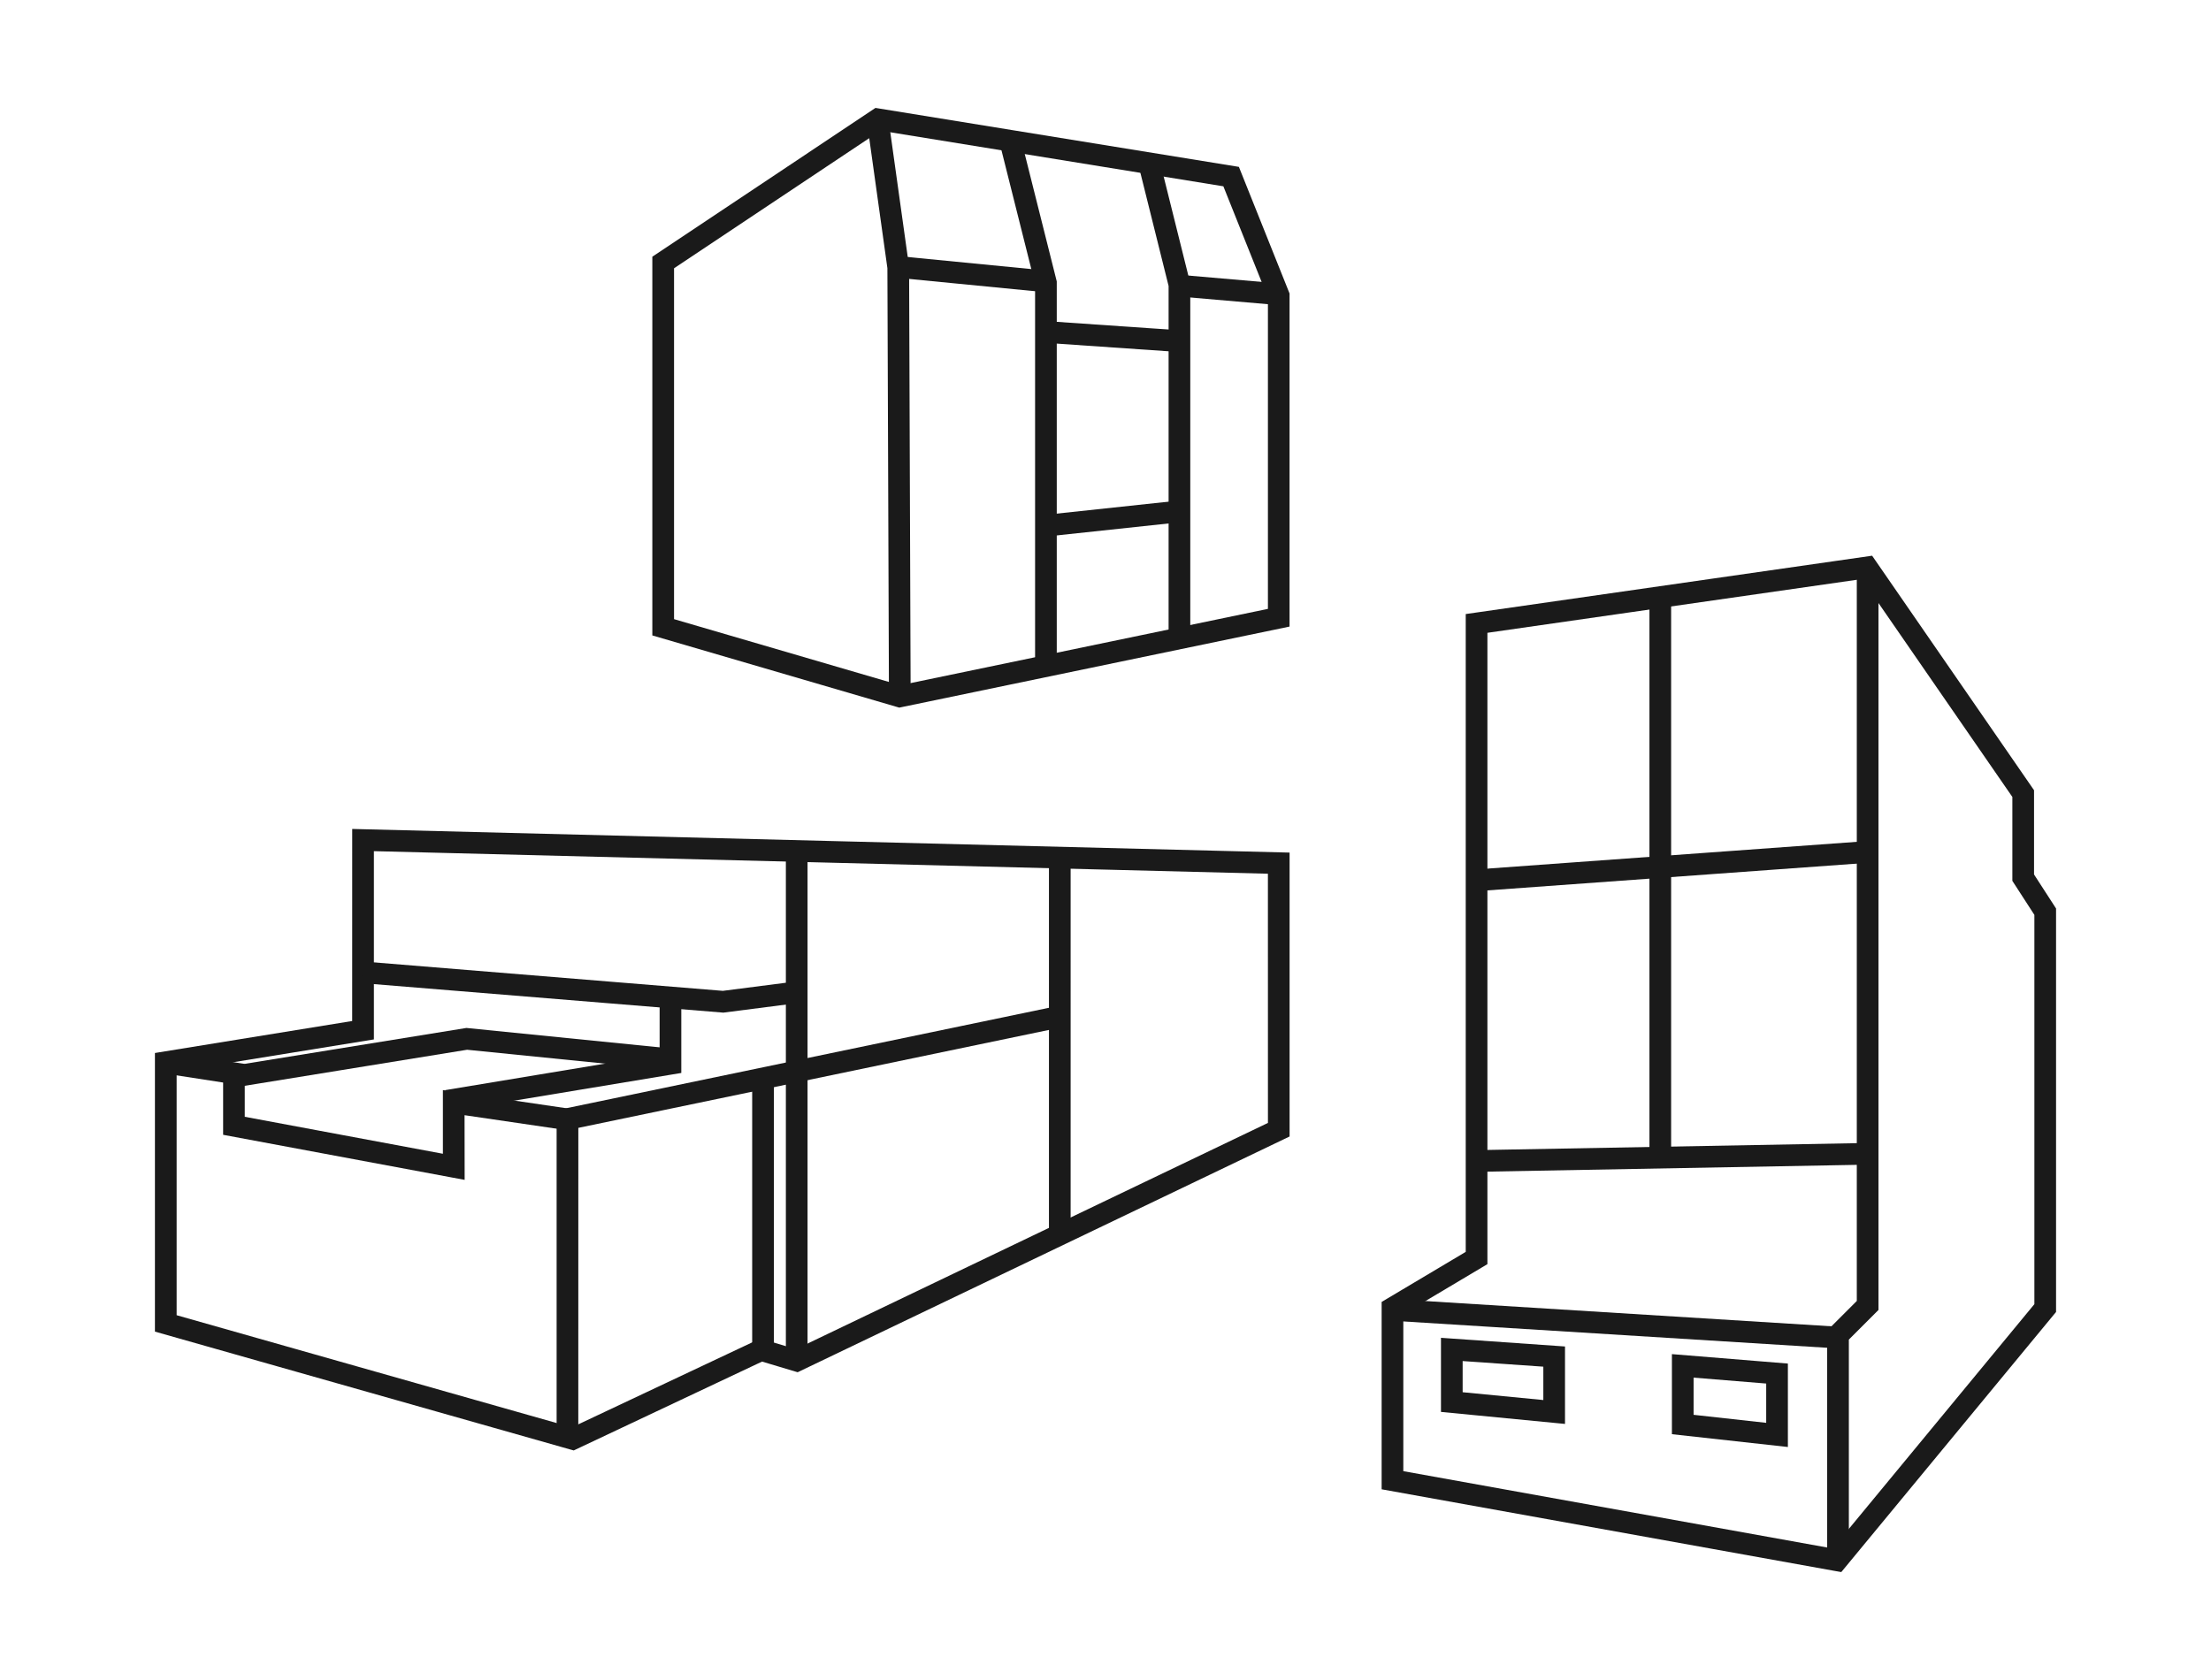
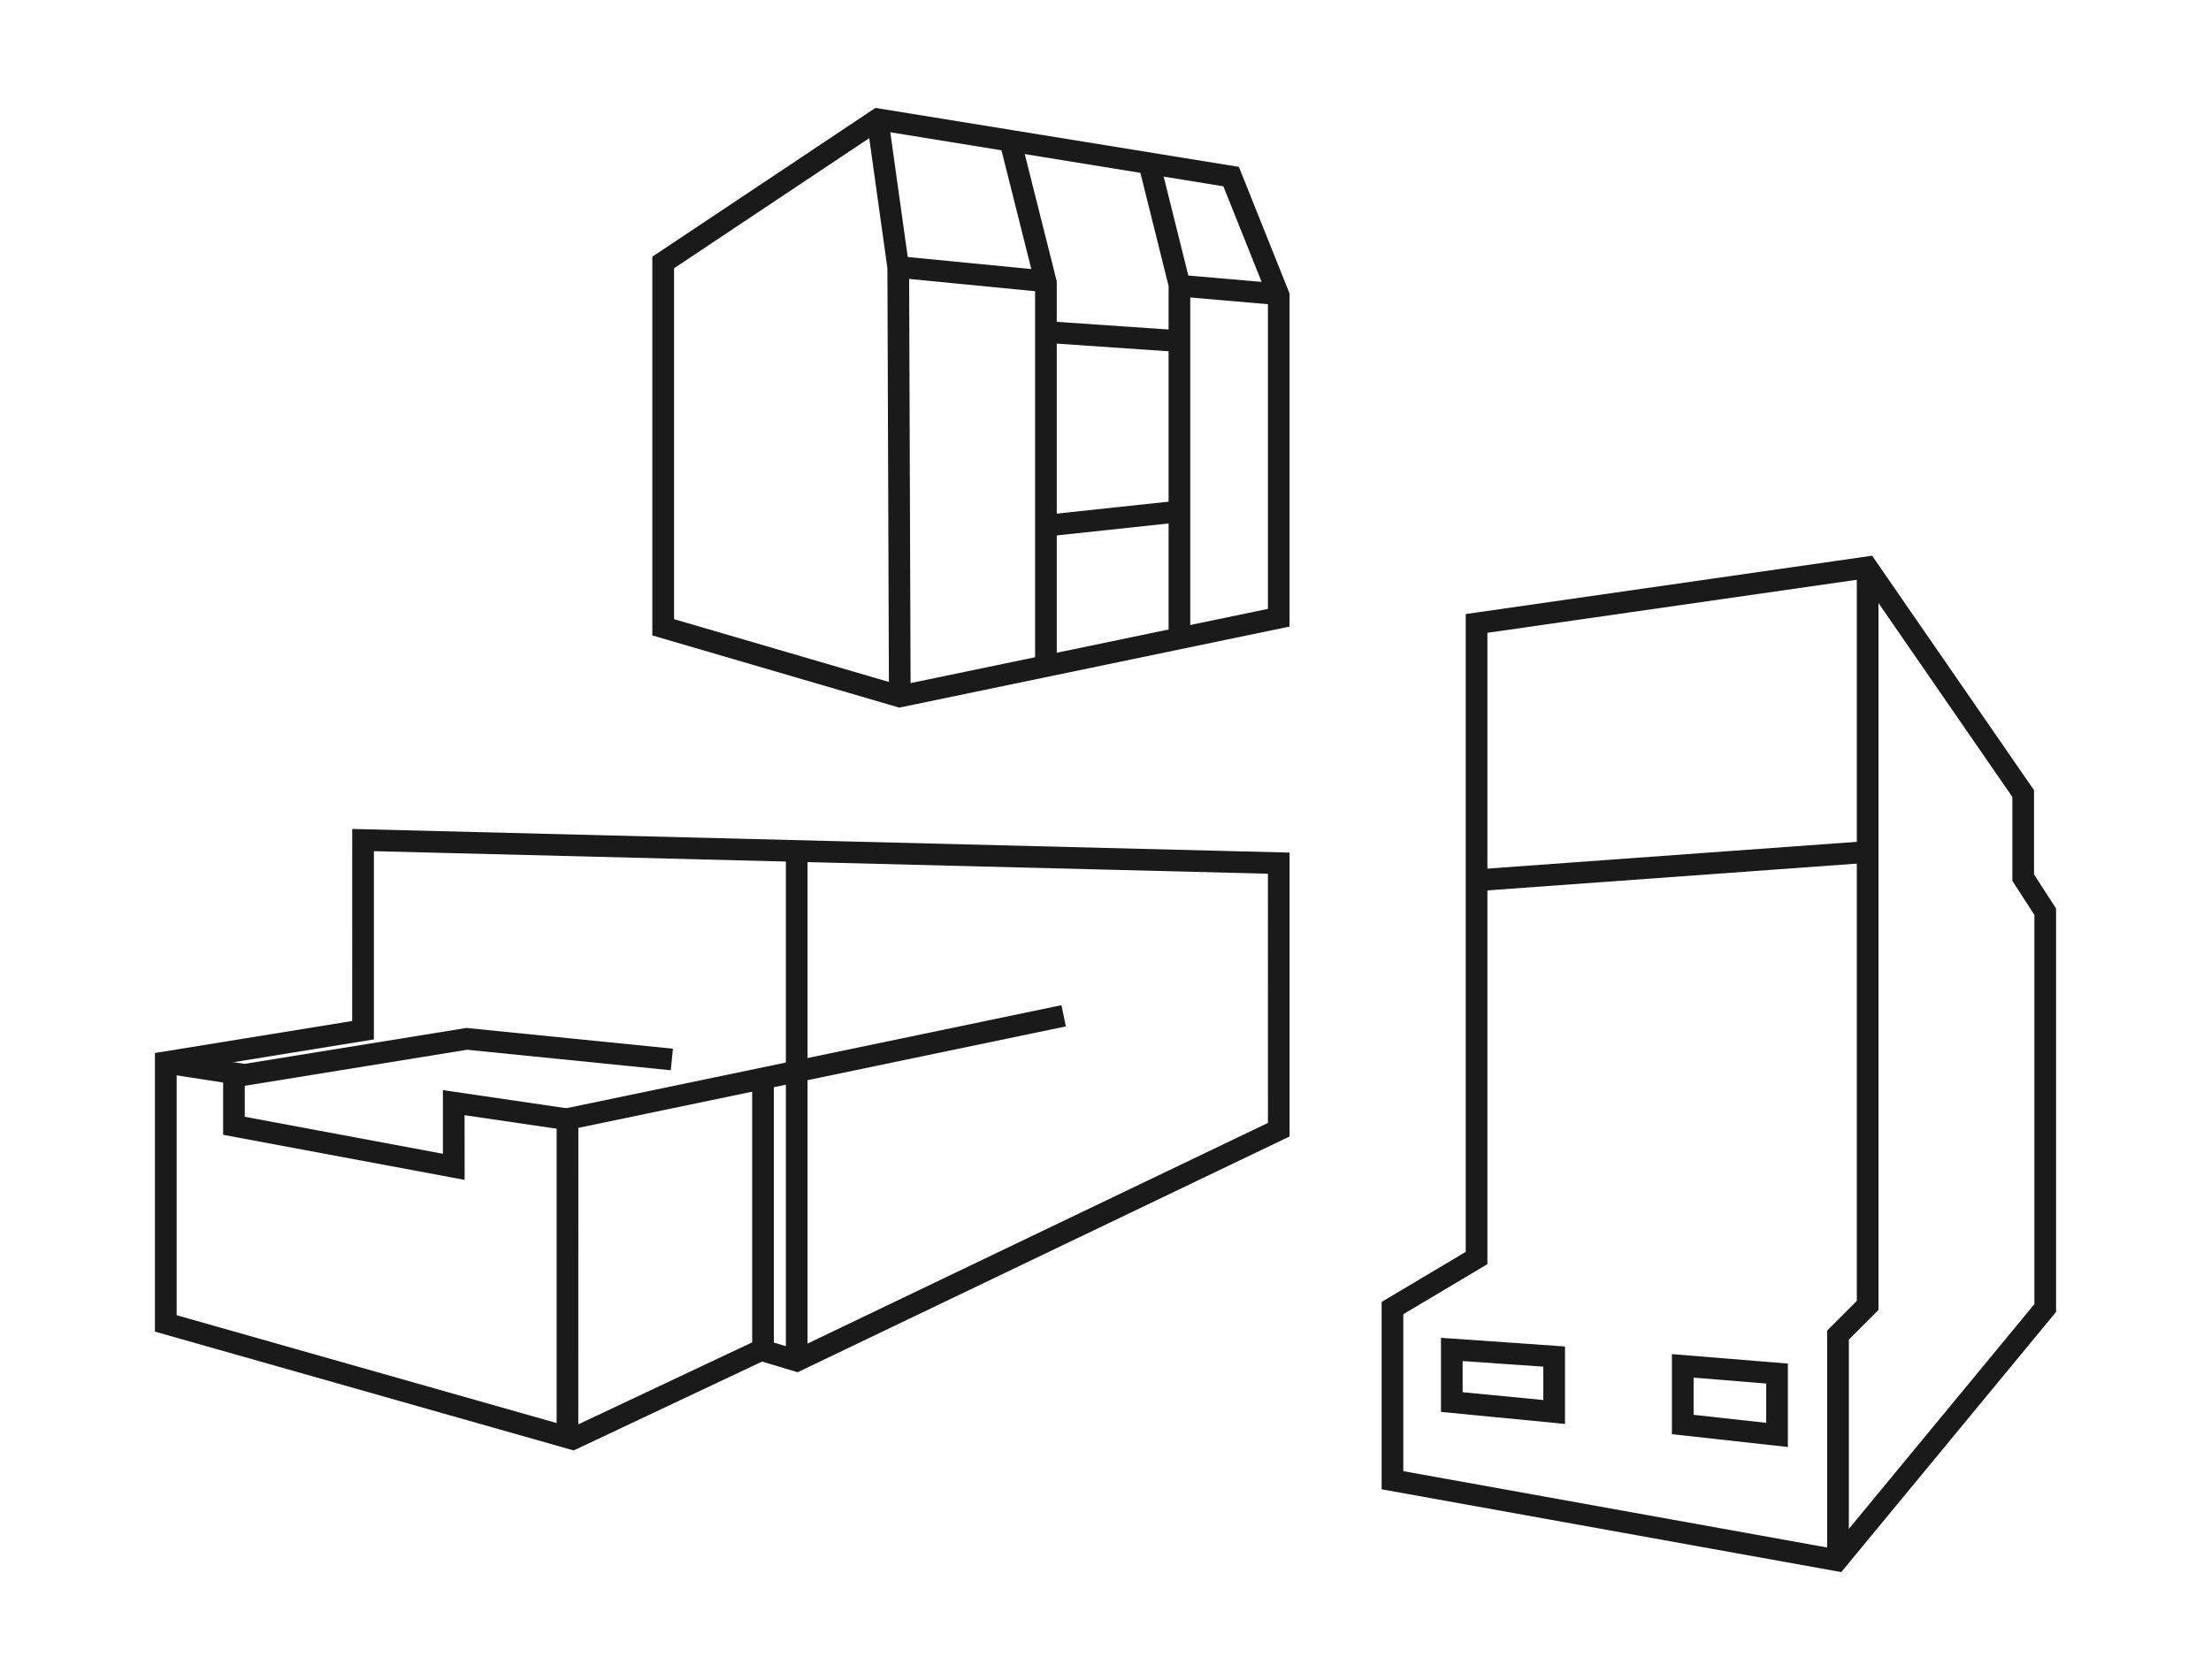
<svg xmlns="http://www.w3.org/2000/svg" width="204" height="155" viewBox="0 0 204 155">
  <defs>
    <style>.a{fill:#1a1a1a}</style>
  </defs>
  <path class="a" d="M80.775 9.959l.388.063 33.145 5.378 4.674 11.685v30.738l-36.01 7.48-.24-.07-22.544-6.592v-34.95zm32.1 7.234l-31.64-5.134-19.043 12.7v32.38l20.866 6.1 33.928-7.048V27.47z" />
  <path class="a" d="M82.02 64.277l-.143-39.526-1.9-13.6 1.981-.277 1.92 13.739.143 39.661zm15.483-2.789h-2v-35.27L92.22 13.146l1.94-.487 3.343 13.312zm12.319-2.51h-2V26.394l-2.774-11.135 1.941-.483 2.833 11.373z" />
  <path class="a" d="M96.406 26.964L82.64 25.62l.194-1.991L96.6 24.973zm12.348 5.52l-12.412-.854.137-2 12.412.854zM96.609 49.507l-.213-1.989 12.472-1.334.213 1.989zm21.29-21.355l-9.162-.791.172-1.993 9.162.791zm51.99 116.927l-.576-.1-41.835-7.538v-17.292l.489-.291 7.27-4.328V56.668l.858-.123 36.638-5.261.352.51 14.587 21.132v7.775l2.032 3.14v37.234l-.229.277zm-40.411-9.313l39.614 7.138 18.612-22.549V84.43l-2.032-3.14v-7.743l-13.881-20.109-34.554 4.961v58.265l-.489.291-7.27 4.328z" />
  <path class="a" d="M170.586 143.651h-2v-20.859l2.733-2.733V52.592h2v68.3l-2.733 2.733z" />
-   <path class="a" d="M169.305 124.426l-40.447-2.515.124-2 40.447 2.515zm-32.933-16.286l-.037-2 35.746-.656.037 2z" />
-   <path class="a" d="M154.188 107.136h-2V55.32h2z" />
  <path class="a" d="M136.426 82.23l-.145-2 36.184-2.624.145 2zm-3.473 41.231l11.444.8v7.147l-11.444-1.109zm9.444 2.663l-7.444-.518v2.876l7.444.721zm11.864-1.158l10.7.871v7.7l-10.7-1.182zm8.7 2.715l-6.7-.546v3.432l6.7.74zM32.498 76.5l86.487 2.182v26.2l-.568.272-44.821 21.485-3.284-.984-17.375 8.2-.361-.1-38.281-10.866V97.176l18.2-2.952zm84.487 4.132L34.498 78.55v17.373l-18.2 2.952v22.5l36.467 10.351 17.39-8.2 3.277.982 43.556-20.879z" />
  <path class="a" d="M53.357 131.807h-2v-29.348l.8-.166 45.778-9.529.408 1.958-44.982 9.364z" />
-   <path class="a" d="M98.783 114.26h-2V79.002h2zM66.736 93.452l-.1-.009-33.284-2.717.163-1.993 33.179 2.708 6.688-.86.255 1.983z" />
  <path class="a" d="M74.509 125.441h-2v-46.44h2zm-31.638-16.556l-1.184-.221-21.1-3.938v-4.824l-5.447-.84.3-1.977 7.143 1.1v4.878l18.281 3.412v-5.874l1.145.168 10.577 1.553-.291 1.979-9.432-1.385z" />
-   <path class="a" d="M41.407 102.575l-.327-1.973 19.781-3.279V91.96h2v7.059l-.836.138z" />
  <path class="a" d="M21.84 100.324l-.32-1.975 21.514-3.484.131.013 18.924 1.9-.2 1.99-18.793-1.891zm49.561 24.147h-2v-24.454h2z" />
  <path fill="none" d="M0 0h204v155H0z" />
</svg>